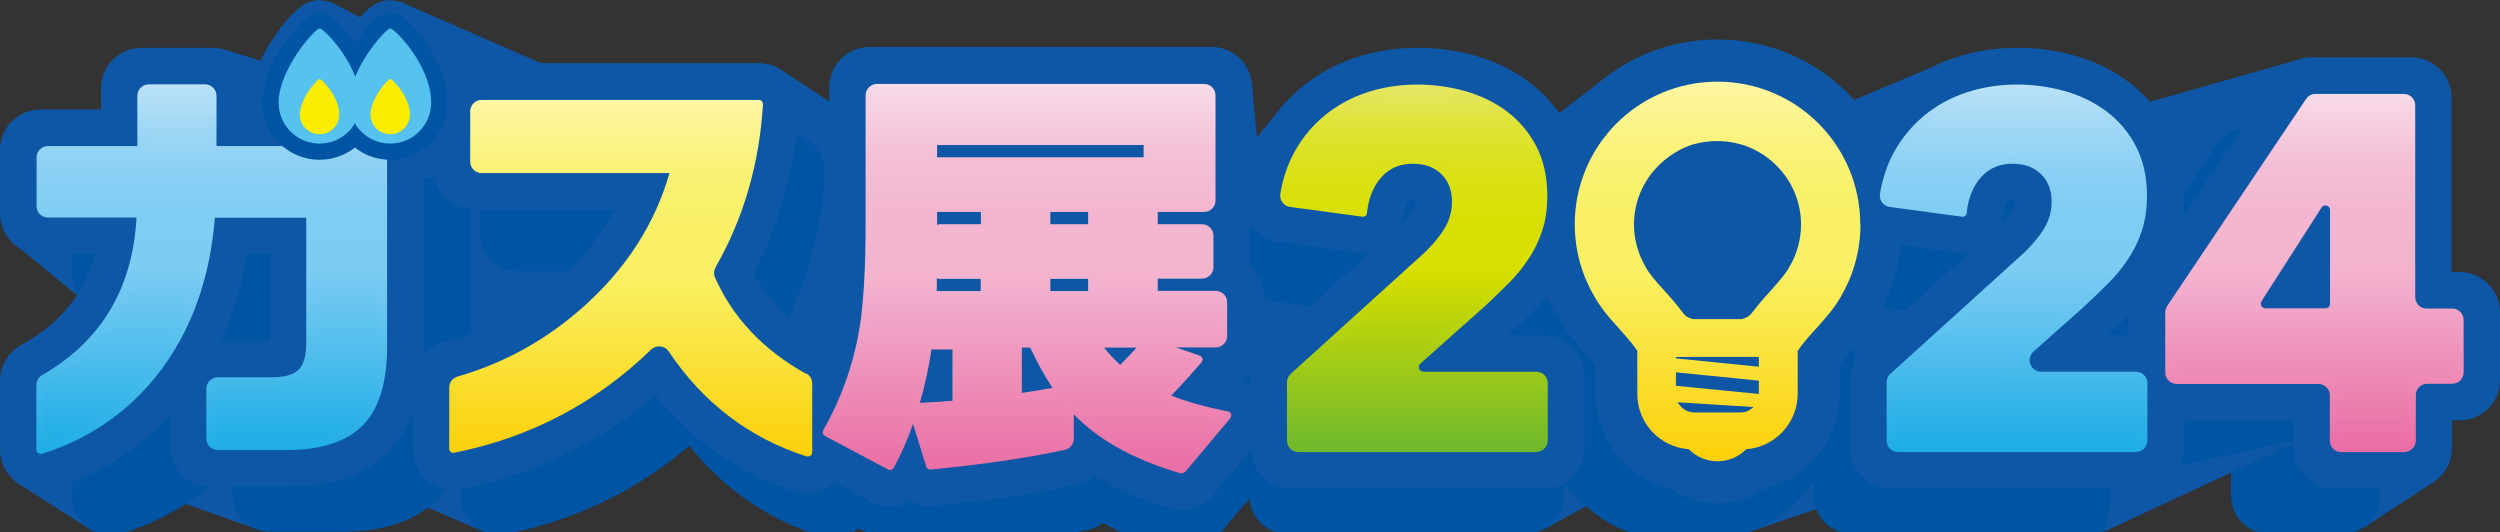
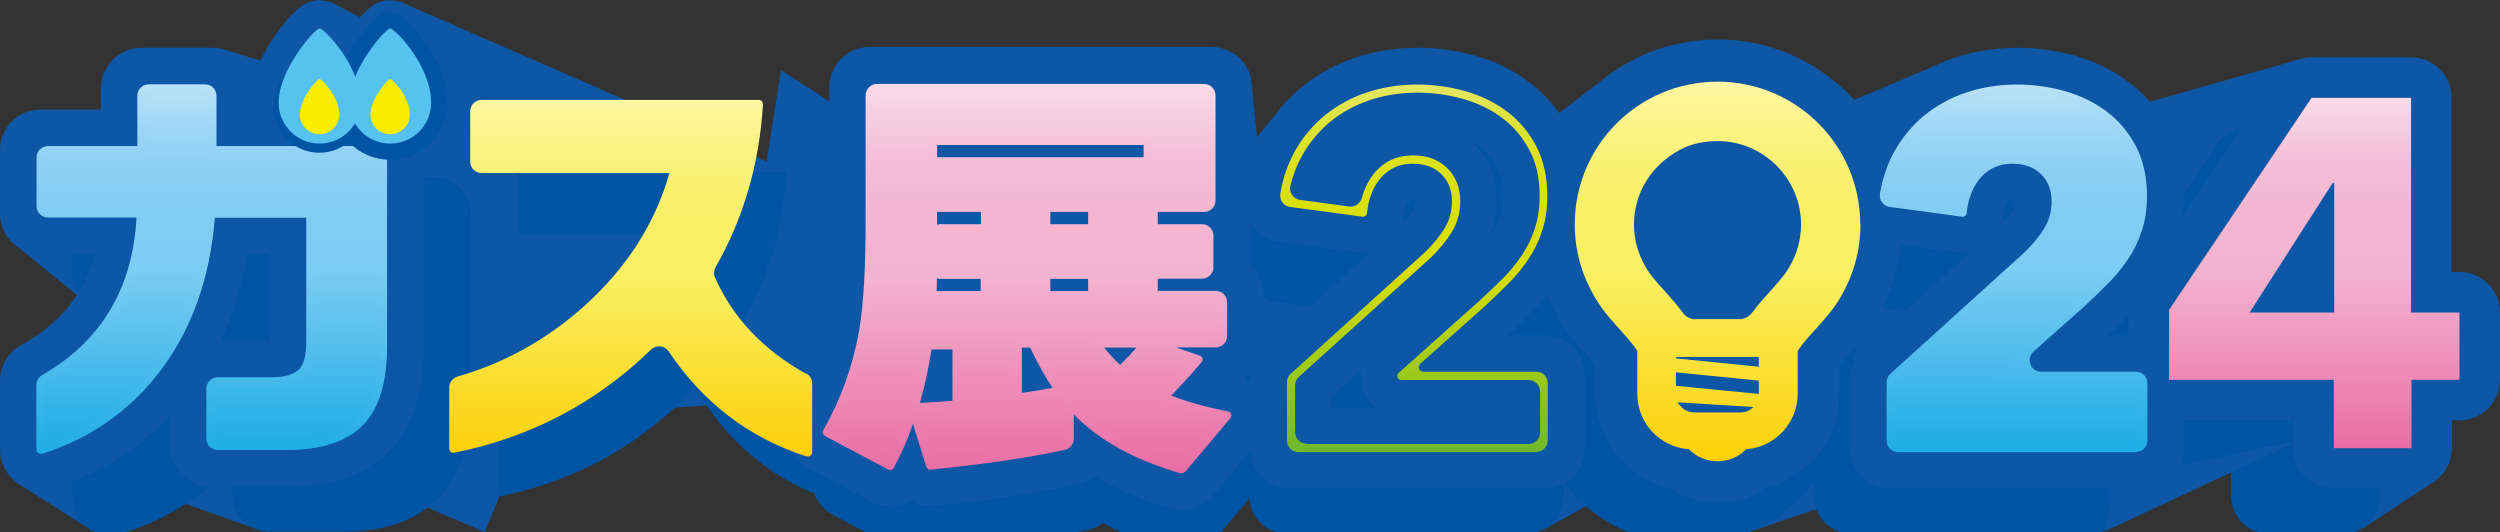
<svg xmlns="http://www.w3.org/2000/svg" xmlns:xlink="http://www.w3.org/1999/xlink" id="_レイヤー_2" data-name="レイヤー 2" viewBox="0 0 120.32 25.61">
  <rect x="0" y="0" width="120.32" height="25.61" fill="#333333" stroke="none" />
  <defs>
    <style>
      .cls-1 {
        fill: #faed00;
      }

      .cls-1, .cls-2, .cls-3, .cls-4, .cls-5, .cls-6, .cls-7, .cls-8, .cls-9, .cls-10, .cls-11, .cls-12, .cls-13, .cls-14, .cls-15, .cls-16 {
        stroke-width: 0px;
      }

      .cls-2 {
        fill: url(#_新規グラデーションスウォッチ_1);
      }

      .cls-3 {
        fill: url(#_名称未設定グラデーション_401);
      }

      .cls-4 {
        fill: url(#_名称未設定グラデーション_442);
      }

      .cls-5 {
        fill: url(#_名称未設定グラデーション_362);
      }

      .cls-6, .cls-17 {
        fill: #0d57a6;
      }

      .cls-7 {
        fill: url(#_新規グラデーションスウォッチ_1-2);
      }

      .cls-8 {
        fill: #55c2f0;
      }

      .cls-17 {
        stroke: #0d57a6;
        stroke-width: 2.73px;
      }

      .cls-17, .cls-18 {
        stroke-linecap: round;
        stroke-linejoin: round;
      }

      .cls-9 {
        fill: #0054a4;
      }

      .cls-10 {
        fill: url(#_名称未設定グラデーション_401-3);
      }

      .cls-11 {
        fill: url(#_名称未設定グラデーション_401-4);
      }

      .cls-12 {
        fill: url(#_名称未設定グラデーション_401-2);
      }

      .cls-13 {
        fill: url(#_名称未設定グラデーション_362-4);
      }

      .cls-14 {
        fill: url(#_名称未設定グラデーション_362-2);
      }

      .cls-15 {
        fill: url(#_名称未設定グラデーション_362-3);
      }

      .cls-16 {
        fill: url(#_名称未設定グラデーション_442-2);
      }

      .cls-19 {
        stroke-width: 1.56px;
      }

      .cls-19, .cls-18 {
        fill: none;
        stroke: #0054a4;
      }

      .cls-18 {
        stroke-width: 3.67px;
      }
    </style>
    <linearGradient id="_名称未設定グラデーション_362" data-name="名称未設定グラデーション 362" x1="10.2" y1="21.46" x2="10.2" y2="4.24" gradientUnits="userSpaceOnUse">
      <stop offset="0" stop-color="#1eade5" />
      <stop offset=".5" stop-color="#7dccf3" />
      <stop offset=".65" stop-color="#80cdf3" />
      <stop offset=".76" stop-color="#8ad0f4" />
      <stop offset=".87" stop-color="#9bd6f5" />
      <stop offset=".97" stop-color="#b2dff7" />
      <stop offset="1" stop-color="#bae2f8" />
    </linearGradient>
    <linearGradient id="_名称未設定グラデーション_362-2" data-name="名称未設定グラデーション 362" x1="10.2" y1="21.84" x2="10.2" y2="4.05" xlink:href="#_名称未設定グラデーション_362" />
    <linearGradient id="_新規グラデーションスウォッチ_1" data-name="新規グラデーションスウォッチ 1" x1="30.34" y1="21.98" x2="30.34" y2="4.81" gradientUnits="userSpaceOnUse">
      <stop offset="0" stop-color="#fcd008" />
      <stop offset=".5" stop-color="#f9f063" />
      <stop offset=".64" stop-color="#f9f066" />
      <stop offset=".76" stop-color="#faf170" />
      <stop offset=".86" stop-color="#fbf381" />
      <stop offset=".96" stop-color="#fdf598" />
      <stop offset="1" stop-color="#fff7a4" />
    </linearGradient>
    <linearGradient id="_名称未設定グラデーション_401" data-name="名称未設定グラデーション 401" x1="49.41" y1="22.58" x2="49.41" y2="4.22" gradientUnits="userSpaceOnUse">
      <stop offset="0" stop-color="#ea6da4" />
      <stop offset=".5" stop-color="#f3b3cf" />
      <stop offset=".68" stop-color="#f3b6d0" />
      <stop offset=".82" stop-color="#f4c0d7" />
      <stop offset=".94" stop-color="#f7d1e1" />
      <stop offset="1" stop-color="#f9dbe8" />
    </linearGradient>
    <linearGradient id="_名称未設定グラデーション_401-2" data-name="名称未設定グラデーション 401" x1="49.41" y1="22.78" x2="49.41" y2="4.03" xlink:href="#_名称未設定グラデーション_401" />
    <linearGradient id="_名称未設定グラデーション_442" data-name="名称未設定グラデーション 442" x1="68.09" y1="21.56" x2="68.09" y2="4.25" gradientUnits="userSpaceOnUse">
      <stop offset="0" stop-color="#6fb92c" />
      <stop offset=".5" stop-color="#d9df00" />
      <stop offset=".62" stop-color="#d9df03" />
      <stop offset=".71" stop-color="#dae00d" />
      <stop offset=".8" stop-color="#dce11e" />
      <stop offset=".89" stop-color="#dee335" />
      <stop offset=".96" stop-color="#e2e554" />
      <stop offset="1" stop-color="#e4e765" />
    </linearGradient>
    <linearGradient id="_名称未設定グラデーション_442-2" data-name="名称未設定グラデーション 442" x1="68.07" y1="21.76" x2="68.07" y2="4.06" xlink:href="#_名称未設定グラデーション_442" />
    <linearGradient id="_名称未設定グラデーション_362-3" data-name="名称未設定グラデーション 362" x1="96.94" y1="21.56" x2="96.94" y2="4.25" xlink:href="#_名称未設定グラデーション_362" />
    <linearGradient id="_名称未設定グラデーション_362-4" data-name="名称未設定グラデーション 362" x1="96.93" y1="21.76" x2="96.93" y2="4.06" xlink:href="#_名称未設定グラデーション_362" />
    <linearGradient id="_名称未設定グラデーション_401-3" data-name="名称未設定グラデーション 401" x1="111.38" y1="21.56" x2="111.38" y2="4.71" xlink:href="#_名称未設定グラデーション_401" />
    <linearGradient id="_名称未設定グラデーション_401-4" data-name="名称未設定グラデーション 401" x1="111.38" y1="21.76" x2="111.38" y2="4.51" xlink:href="#_名称未設定グラデーション_401" />
    <linearGradient id="_新規グラデーションスウォッチ_1-2" data-name="新規グラデーションスウォッチ 1" x1="82.66" y1="22.22" x2="82.66" y2="3.93" xlink:href="#_新規グラデーションスウォッチ_1" />
  </defs>
  <g id="_デザイン" data-name="デザイン">
    <g>
      <polygon class="cls-6" points="19.27 .09 59.35 17.57 19.64 20.6 19.27 .09" />
      <polygon class="cls-6" points="15.86 .07 24.33 4.48 19.15 4.35 14.78 1.95 15.86 .07" />
      <g>
        <path class="cls-17" d="M15.38,1.37c-.22,0-1.97,1.97-1.97,3.57,0,1.09.88,1.97,1.97,1.97s1.97-.88,1.97-1.97c0-1.79-1.75-3.57-1.97-3.57ZM15.38,6.46c-.52,0-.95-.42-.95-.95,0-.77.84-1.71.95-1.71s.95.86.95,1.71c0,.52-.42.95-.95.95Z" />
        <path class="cls-17" d="M18.78,1.37c-.22,0-1.97,1.97-1.97,3.57,0,1.09.88,1.97,1.97,1.97s1.97-.88,1.97-1.97c0-1.79-1.75-3.57-1.97-3.57ZM18.78,6.46c-.52,0-.95-.42-.95-.95,0-.77.84-1.71.95-1.71s.95.86.95,1.71c0,.52-.42.95-.95.95Z" />
      </g>
      <polygon class="cls-6" points="61.89 4.9 58.63 8.87 62.85 8.61 61.89 4.9" />
      <polygon class="cls-6" points="60.24 3.97 60.96 11.47 58.63 10.17 60.24 3.97" />
      <polygon class="cls-6" points="13.88 21.56 23.33 25.61 25.92 19.24 20.64 19.47 13.88 21.56" />
      <polygon class="cls-6" points="2.07 21.8 12.44 25.5 13.44 20.49 6.06 18.75 2.07 21.8" />
      <polygon class="cls-6" points=".84 23.25 4.46 25.56 5.29 20.6 1.31 20.76 .84 23.25" />
      <polygon class="cls-6" points=".49 11.58 6.78 16.72 6.78 12.37 3.07 11.11 .49 11.58" />
      <polygon class="cls-6" points="74.31 25.48 82.12 21.16 74.82 20.58 74.31 25.48" />
      <polygon class="cls-6" points="84.22 25.59 93.71 22.35 89.22 20.94 83.06 21.56 84.22 25.59" />
      <polygon class="cls-6" points="117.21 23.14 113.76 25.4 113.13 22.06 117.21 23.14" />
      <polygon class="cls-6" points="10.89 2.41 59.24 17.46 10.99 14.88 10.89 2.41" />
      <polygon class="cls-6" points="37.59 3.37 59.24 17.46 35.09 19.24 37.59 3.37" />
      <polygon class="cls-6" points="62.49 4.37 59.24 17.46 70.78 16.76 62.49 4.37" />
      <polygon class="cls-6" points="77.61 3.48 59.24 17.46 80.5 15.67 77.61 3.48" />
      <polygon class="cls-6" points="93.31 3.09 59.24 17.46 91.05 17.46 100.36 14.92 93.31 3.09" />
      <polygon class="cls-6" points="110.58 2.88 59.24 17.46 114.83 12.59 110.58 2.88" />
      <g>
        <g>
          <path class="cls-18" d="M20.84,19.27c0,1.57-.35,2.71-1.04,3.42-.69.71-1.8,1.07-3.32,1.07h-3.47v-2.93h2.76c.66,0,1.12-.14,1.38-.41.26-.27.4-.73.4-1.37v-5.83h-4.49c-.19,2.83-1.04,5.21-2.55,7.14-1.35,1.72-3.08,2.91-5.19,3.57v-3.12c2.91-1.59,4.42-4.12,4.55-7.58h-4.55v-2.87h4.57v-2.8h3.22v2.8h7.73v8.91Z" />
-           <path class="cls-18" d="M40.08,24.07c-2.83-.9-5.03-2.71-6.62-5.42-2.6,2.76-5.75,4.51-9.45,5.25v-3.03c2.26-.6,4.29-1.71,6.08-3.32,1.99-1.8,3.31-3.91,3.95-6.33h-9.09v-2.95h12.9c-.17,2.8-.93,5.34-2.3,7.6.81,2.07,2.31,3.7,4.51,4.88v3.32Z" />
          <path class="cls-18" d="M51.94,23.71c-1.75.4-3.86.71-6.33.94l-.77-2.49c-.3.95-.64,1.79-1.04,2.51l-2.87-1.52c.81-1.43,1.36-2.94,1.64-4.53.21-1.21.31-2.86.31-4.96v-6.11h15.49v5.44h-2.62v.93h2.53v2.1h-2.53v.93h3.14v2.2h-3.22l2.1.73c-.51.6-1.04,1.17-1.56,1.7.76.32,1.71.6,2.85.83l-2.04,2.43c-2.26-.66-3.95-1.65-5.07-2.97v1.85ZM44.9,22.01c.6-.03,1.24-.06,1.91-.12v-2.68h-1.29c-.14,1-.35,1.94-.62,2.8ZM48.1,12.98h-2.35v3.16c0,.21,0,.47-.02.79h2.37v-.93h-2.06v-2.1h2.06v-.93ZM55.47,10.88v-.93h-9.72v.93h9.72ZM49.59,21.58c.68-.1,1.31-.21,1.89-.31-.4-.55-.8-1.27-1.22-2.14h-.68v2.45ZM52.96,12.98h-2.08v.93h2.08v-.93ZM52.96,16.94v-.93h-2.08v.93h2.08ZM53.13,19.13c.31.44.68.84,1.1,1.22.44-.42.82-.83,1.14-1.22h-2.24Z" />
        </g>
        <g>
          <path class="cls-9" d="M20.84,19.27c0,1.57-.35,2.71-1.04,3.42-.69.71-1.8,1.07-3.32,1.07h-3.47v-2.93h2.76c.66,0,1.12-.14,1.38-.41.26-.27.4-.73.4-1.37v-5.83h-4.49c-.19,2.83-1.04,5.21-2.55,7.14-1.35,1.72-3.08,2.91-5.19,3.57v-3.12c2.91-1.59,4.42-4.12,4.55-7.58h-4.55v-2.87h4.57v-2.8h3.22v2.8h7.73v8.91Z" />
          <path class="cls-9" d="M40.08,24.07c-2.83-.9-5.03-2.71-6.62-5.42-2.6,2.76-5.75,4.51-9.45,5.25v-3.03c2.26-.6,4.29-1.71,6.08-3.32,1.99-1.8,3.31-3.91,3.95-6.33h-9.09v-2.95h12.9c-.17,2.8-.93,5.34-2.3,7.6.81,2.07,2.31,3.7,4.51,4.88v3.32Z" />
          <path class="cls-9" d="M51.94,23.71c-1.75.4-3.86.71-6.33.94l-.77-2.49c-.3.95-.64,1.79-1.04,2.51l-2.87-1.52c.81-1.43,1.36-2.94,1.64-4.53.21-1.21.31-2.86.31-4.96v-6.11h15.49v5.44h-2.62v.93h2.53v2.1h-2.53v.93h3.14v2.2h-3.22l2.1.73c-.51.6-1.04,1.17-1.56,1.7.76.32,1.71.6,2.85.83l-2.04,2.43c-2.26-.66-3.95-1.65-5.07-2.97v1.85ZM44.9,22.01c.6-.03,1.24-.06,1.91-.12v-2.68h-1.29c-.14,1-.35,1.94-.62,2.8ZM48.1,12.98h-2.35v3.16c0,.21,0,.47-.02.79h2.37v-.93h-2.06v-2.1h2.06v-.93ZM55.47,10.88v-.93h-9.72v.93h9.72ZM49.59,21.58c.68-.1,1.31-.21,1.89-.31-.4-.55-.8-1.27-1.22-2.14h-.68v2.45ZM52.96,12.98h-2.08v.93h2.08v-.93ZM52.96,16.94v-.93h-2.08v.93h2.08ZM53.13,19.13c.31.44.68.84,1.1,1.22.44-.42.82-.83,1.14-1.22h-2.24Z" />
        </g>
      </g>
      <g>
        <g>
          <path class="cls-18" d="M61.96,23.86v-3.13l6.19-5.59c.39-.37.7-.75.94-1.14.24-.39.36-.82.36-1.3,0-.57-.18-1.03-.54-1.38-.36-.35-.84-.53-1.43-.53-.63,0-1.14.22-1.54.66-.4.44-.63,1.02-.71,1.74l-3.61-.49c.09-.81.31-1.53.66-2.16.35-.63.8-1.17,1.33-1.61.54-.44,1.15-.78,1.85-1.02.69-.23,1.43-.35,2.21-.35.73,0,1.44.1,2.13.29.69.19,1.3.49,1.84.9.54.4.97.91,1.29,1.52.32.61.48,1.33.48,2.15,0,.57-.07,1.08-.22,1.53-.15.46-.36.88-.62,1.27-.26.39-.56.75-.9,1.09s-.68.67-1.04,1l-3.68,3.27h6.48v3.27h-11.47Z" />
          <path class="cls-18" d="M87.47,15.88c0,1.12-.11,2.19-.34,3.2-.22,1.02-.58,1.91-1.08,2.68-.49.77-1.13,1.38-1.92,1.84-.78.46-1.74.68-2.86.68s-2.08-.23-2.87-.68c-.79-.46-1.44-1.07-1.94-1.84-.5-.77-.86-1.66-1.09-2.68-.22-1.02-.34-2.08-.34-3.2s.11-2.19.34-3.19c.22-1.01.59-1.89,1.09-2.64.5-.75,1.15-1.36,1.94-1.8.79-.45,1.75-.67,2.87-.67s2.07.22,2.86.67c.78.45,1.42,1.05,1.92,1.8.49.75.85,1.64,1.08,2.64s.34,2.07.34,3.19ZM83.61,15.88c0-.49-.03-1.04-.09-1.64-.06-.6-.17-1.15-.34-1.67-.16-.52-.4-.95-.71-1.3-.31-.35-.71-.53-1.2-.53s-.9.18-1.21.53c-.31.35-.56.78-.73,1.3-.17.52-.29,1.07-.35,1.67-.06.6-.09,1.14-.09,1.64s.03,1.06.09,1.67c.06.61.18,1.17.35,1.68.17.52.41.95.73,1.3.31.35.72.53,1.21.53s.89-.18,1.2-.53c.31-.35.54-.78.71-1.3.16-.52.28-1.08.34-1.68.06-.6.09-1.16.09-1.67Z" />
          <path class="cls-18" d="M89.13,23.86v-3.13l6.19-5.59c.39-.37.7-.75.94-1.14.24-.39.36-.82.36-1.3,0-.57-.18-1.03-.54-1.38-.36-.35-.84-.53-1.43-.53-.63,0-1.14.22-1.54.66-.4.44-.63,1.02-.71,1.74l-3.61-.49c.09-.81.31-1.53.66-2.16.35-.63.8-1.17,1.33-1.61.54-.44,1.15-.78,1.85-1.02.69-.23,1.43-.35,2.21-.35.73,0,1.44.1,2.13.29.69.19,1.3.49,1.84.9.54.4.97.91,1.29,1.52.32.61.48,1.33.48,2.15,0,.57-.07,1.08-.22,1.53-.15.46-.36.88-.62,1.27-.26.39-.56.75-.9,1.09s-.68.67-1.04,1l-3.68,3.27h6.48v3.27h-11.47Z" />
          <path class="cls-18" d="M112.73,20.77v3.09h-3.52v-3.09h-7.46v-3.16l6.45-9.61h4.5v9.73h2.2v3.05h-2.17ZM109.23,11.85h-.07l-3.77,5.87h3.83v-5.87Z" />
        </g>
        <g>
          <path class="cls-9" d="M61.96,23.86v-3.13l6.19-5.59c.39-.37.7-.75.94-1.14.24-.39.36-.82.36-1.3,0-.57-.18-1.03-.54-1.38-.36-.35-.84-.53-1.43-.53-.63,0-1.14.22-1.54.66-.4.44-.63,1.02-.71,1.74l-3.61-.49c.09-.81.31-1.53.66-2.16.35-.63.8-1.17,1.33-1.61.54-.44,1.15-.78,1.85-1.02.69-.23,1.43-.35,2.21-.35.73,0,1.44.1,2.13.29.69.19,1.3.49,1.84.9.54.4.97.91,1.29,1.52.32.61.48,1.33.48,2.15,0,.57-.07,1.08-.22,1.53-.15.46-.36.88-.62,1.27-.26.39-.56.75-.9,1.09s-.68.67-1.04,1l-3.68,3.27h6.48v3.27h-11.47Z" />
          <path class="cls-9" d="M87.47,15.88c0,1.12-.11,2.19-.34,3.2-.22,1.02-.58,1.91-1.08,2.68-.49.77-1.13,1.38-1.92,1.84-.78.46-1.74.68-2.86.68s-2.08-.23-2.87-.68c-.79-.46-1.44-1.07-1.94-1.84-.5-.77-.86-1.66-1.09-2.68-.22-1.02-.34-2.08-.34-3.2s.11-2.19.34-3.19c.22-1.01.59-1.89,1.09-2.64.5-.75,1.15-1.36,1.94-1.8.79-.45,1.75-.67,2.87-.67s2.07.22,2.86.67c.78.45,1.42,1.05,1.92,1.8.49.75.85,1.64,1.08,2.64s.34,2.07.34,3.19ZM83.61,15.88c0-.49-.03-1.04-.09-1.64-.06-.6-.17-1.15-.34-1.67-.16-.52-.4-.95-.71-1.3-.31-.35-.71-.53-1.2-.53s-.9.18-1.21.53c-.31.35-.56.78-.73,1.3-.17.52-.29,1.07-.35,1.67-.06.6-.09,1.14-.09,1.64s.03,1.06.09,1.67c.06.61.18,1.17.35,1.68.17.52.41.95.73,1.3.31.35.72.53,1.21.53s.89-.18,1.2-.53c.31-.35.54-.78.71-1.3.16-.52.28-1.08.34-1.68.06-.6.09-1.16.09-1.67Z" />
          <path class="cls-9" d="M89.13,23.86v-3.13l6.19-5.59c.39-.37.7-.75.94-1.14.24-.39.36-.82.36-1.3,0-.57-.18-1.03-.54-1.38-.36-.35-.84-.53-1.43-.53-.63,0-1.14.22-1.54.66-.4.44-.63,1.02-.71,1.74l-3.61-.49c.09-.81.31-1.53.66-2.16.35-.63.8-1.17,1.33-1.61.54-.44,1.15-.78,1.85-1.02.69-.23,1.43-.35,2.21-.35.73,0,1.44.1,2.13.29.69.19,1.3.49,1.84.9.54.4.97.91,1.29,1.52.32.61.48,1.33.48,2.15,0,.57-.07,1.08-.22,1.53-.15.46-.36.88-.62,1.27-.26.39-.56.75-.9,1.09s-.68.67-1.04,1l-3.68,3.27h6.48v3.27h-11.47Z" />
          <path class="cls-9" d="M112.73,20.77v3.09h-3.52v-3.09h-7.46v-3.16l6.45-9.61h4.5v9.73h2.2v3.05h-2.17ZM109.23,11.85h-.07l-3.77,5.87h3.83v-5.87Z" />
        </g>
      </g>
      <polygon class="cls-6" points="110.84 21.13 101.32 25.56 101.69 23.11 110.84 21.13" />
      <g>
        <g>
          <g>
            <path class="cls-6" d="M1.95,23.59c-.41,0-.82-.13-1.16-.38-.5-.37-.79-.95-.79-1.57v-3.32c0-.71.39-1.37,1.01-1.71,1.89-1.04,3.05-2.46,3.55-4.39H1.95c-1.08,0-1.95-.87-1.95-1.95v-3.05c0-1.08.87-1.95,1.95-1.95h2.91v-1.02c0-1.08.87-1.95,1.95-1.95h3.42c1.08,0,1.95.87,1.95,1.95v1.02h6.27c1.08,0,1.95.87,1.95,1.95v9.47c0,2.18-.56,3.87-1.66,5-1.12,1.15-2.77,1.73-4.92,1.73h-3.69c-1.08,0-1.95-.87-1.95-1.95v-1.45c-1.55,1.64-3.44,2.81-5.65,3.49-.19.06-.38.09-.58.09ZM10.63,16.39h2.36v-4.17h-1.09c-.25,1.5-.67,2.89-1.27,4.17ZM8.01,8.75c.06.05.12.11.18.16.11.12.21.24.29.38.13-.22.3-.42.51-.58-.19-.16-.35-.35-.47-.56-.13.23-.3.43-.51.6Z" />
-             <path class="cls-6" d="M38.88,23.74c-.2,0-.4-.03-.59-.09-2.71-.86-4.97-2.41-6.75-4.63-2.68,2.29-5.82,3.8-9.35,4.5-.57.11-1.17-.04-1.62-.41-.45-.37-.71-.92-.71-1.51v-3.22c0-.88.59-1.66,1.45-1.89,2.09-.56,3.99-1.6,5.65-3.09,1.12-1.02,2-2.11,2.65-3.32h-6.8c-1.08,0-1.95-.87-1.95-1.95v-3.14c0-1.08.87-1.95,1.95-1.95h13.71c.54,0,1.05.22,1.42.61s.56.92.53,1.45c-.17,2.91-.91,5.62-2.2,8.05.74,1.39,1.9,2.5,3.53,3.37.63.34,1.03,1,1.03,1.72v3.52c0,.62-.3,1.21-.8,1.58-.34.25-.74.38-1.15.38ZM31.85,14.08c.07,0,.15,0,.22.01.12.01.24.04.35.07-.05-.12-.1-.25-.15-.37-.05-.13-.09-.27-.11-.4-.16.24-.34.47-.51.7.07,0,.14-.01.21-.01Z" />
            <path class="cls-6" d="M56.87,24.54c-.18,0-.36-.03-.54-.08-1.37-.4-2.59-.91-3.64-1.53-.22.18-.48.3-.77.37-1.93.44-4.28.79-6.97,1.04-.4.04-.79-.05-1.13-.24-.56.33-1.28.36-1.9.04l-3.05-1.62c-.47-.25-.81-.67-.96-1.18s-.08-1.05.18-1.51c.75-1.32,1.26-2.73,1.52-4.19.2-1.16.3-2.82.3-4.93v-6.5c0-1.08.87-1.95,1.95-1.95h16.45c1.08,0,1.95.87,1.95,1.95v5.78c0,.24-.04.47-.12.69.01.1.02.2.02.3v1.76c.4.36.66.88.66,1.46v2.34c0,.72-.39,1.35-.96,1.68.48.22.86.63,1.04,1.14.23.65.09,1.37-.35,1.9l-2.17,2.58c-.38.45-.93.7-1.49.7Z" />
          </g>
          <g>
            <g>
              <path class="cls-5" d="M18.45,16.68c0,1.67-.37,2.88-1.11,3.64-.74.76-1.91,1.14-3.52,1.14h-3.14c-.31,0-.55-.25-.55-.55v-2.01c0-.31.25-.55.55-.55h2.38c.7,0,1.19-.14,1.47-.43.28-.29.42-.77.42-1.45v-6.19h-4.77c-.21,3.01-1.11,5.53-2.71,7.58-1.27,1.62-2.85,2.8-4.76,3.53-.36.14-.76-.13-.76-.52v-2.22c0-.2.11-.38.28-.48,2.91-1.7,4.42-4.33,4.56-7.9H2.5c-.31,0-.55-.25-.55-.55v-1.95c0-.31.25-.55.55-.55h4.3v-2.42c0-.31.25-.55.55-.55h2.32c.31,0,.55.25.55.55v2.42h7.66c.31,0,.55.25.55.55v8.91Z" />
              <path class="cls-14" d="M1.95,21.84s-.08-.01-.12-.04c-.05-.04-.08-.09-.08-.16v-3.11c0-.2.11-.38.28-.48,2.83-1.62,4.36-4.17,4.54-7.58H2.31c-.31,0-.55-.25-.55-.55v-2.34c0-.31.25-.55.55-.55h4.3v-2.42c0-.31.25-.55.55-.55h2.71c.31,0,.55.25.55.55v2.42h7.66c.31,0,.55.25.55.55v9.11c0,1.71-.39,2.98-1.16,3.77-.77.79-2.01,1.2-3.66,1.2h-3.33c-.31,0-.55-.25-.55-.55v-2.4c0-.31.25-.55.55-.55h2.57c.64,0,1.08-.13,1.33-.37.24-.25.36-.69.36-1.32v-5.99h-4.4c-.23,2.95-1.15,5.48-2.73,7.51-1.45,1.85-3.34,3.15-5.61,3.86-.02,0-.04,0-.06,0ZM2.15,18.75v1.82c0,.39.4.67.77.51,1.74-.73,3.22-1.85,4.4-3.36,1.57-2.01,2.46-4.52,2.66-7.47,0-.1.09-.18.19-.18h4.77c.11,0,.2.09.2.2v6.19c0,.74-.16,1.26-.48,1.59-.32.33-.85.49-1.6.49h-2.18c-.31,0-.55.25-.55.55v1.62c0,.31.25.55.55.55h2.94c1.55,0,2.69-.36,3.38-1.08.7-.72,1.05-1.9,1.05-3.5V7.96c0-.31-.25-.55-.55-.55h-7.47c-.11,0-.2-.09-.2-.2v-2.22c0-.31-.25-.55-.55-.55h-1.93c-.31,0-.55.25-.55.55v2.22c0,.11-.09.2-.2.2H2.7c-.31,0-.55.25-.55.55v1.56c0,.31.25.55.55.55h4.09c.05,0,.1.02.14.06s.06.09.05.14c-.13,3.58-1.67,6.27-4.56,8-.17.1-.27.28-.27.47Z" />
            </g>
            <path class="cls-2" d="M38.79,17.99c-2.06-1.15-3.53-2.71-4.38-4.64-.07-.16-.05-.34.03-.49,1.34-2.34,2.11-4.98,2.28-7.84,0-.05-.02-.11-.05-.15-.04-.04-.09-.06-.14-.06h-13.35c-.31,0-.55.25-.55.55v2.42c0,.31.25.55.55.55h9.04c-.69,2.42-2.06,4.56-4.08,6.38-1.8,1.62-3.85,2.76-6.11,3.41-.24.07-.41.28-.41.53v2.95c0,.06.03.11.07.15s.1.05.16.04c3.65-.72,6.83-2.39,9.48-4.96.25-.24.65-.21.85.08,1.66,2.48,3.89,4.18,6.65,5.06.02,0,.04,0,.06,0,.04,0,.08-.01.12-.04.05-.04.08-.1.08-.16v-3.32c0-.2-.11-.38-.29-.48Z" />
            <g>
              <path class="cls-3" d="M51.05,21.49c-1.77.38-3.87.68-6.29.91l-.82-2.64c-.31,1.01-.68,1.9-1.11,2.66l-3.05-1.62c.86-1.52,1.44-3.12,1.74-4.82.22-1.28.33-3.04.33-5.27v-5.94c0-.31.25-.55.55-.55h15.35c.31,0,.55.25.55.55v4.67c0,.31-.25.55-.55.55h-2.23v.98h2.13c.31,0,.55.25.55.55v1.13c0,.31-.25.55-.55.55h-2.13v.98h2.79c.31,0,.55.25.55.55v1.23c0,.31-.25.55-.55.55h-2.87l2.23.78c-.55.64-1.1,1.24-1.66,1.8.81.34,1.82.64,3.03.88l-2.17,2.58c-2.4-.7-4.2-1.75-5.39-3.16v1.52c0,.26-.18.49-.43.54ZM44,19.59c.64-.03,1.32-.07,2.03-.12v-2.85h-1.37c-.15,1.07-.37,2.06-.66,2.97ZM47.4,10h-2.5v3.36c0,.22,0,.5-.02.84h2.52v-.98h-2.19v-2.23h2.19v-.98ZM55.23,7.77v-.98h-10.33v.98h10.33ZM48.98,19.14c.72-.11,1.39-.22,2.01-.33-.42-.59-.85-1.35-1.29-2.27h-.72v2.6ZM52.57,10h-2.21v.98h2.21v-.98ZM52.57,14.2v-.98h-2.21v.98h2.21ZM52.75,16.54c.33.46.72.89,1.17,1.29.46-.45.87-.88,1.21-1.29h-2.38Z" />
              <path class="cls-12" d="M56.87,22.78s-.04,0-.05,0c-2.21-.64-3.94-1.59-5.14-2.84v1.17c0,.26-.18.49-.43.54-1.8.39-3.98.71-6.47.95-.09,0-.18-.05-.2-.14l-.64-2.06c-.27.79-.59,1.5-.93,2.12-.05.09-.17.13-.26.08l-3.05-1.62s-.08-.07-.1-.12c-.01-.05,0-.1.02-.15.85-1.49,1.42-3.09,1.72-4.75.22-1.27.32-3.03.32-5.23v-6.14c0-.31.25-.55.55-.55h15.74c.31,0,.55.25.55.55v5.06c0,.31-.25.55-.55.55h-2.23v.59h2.13c.31,0,.55.25.55.55v1.52c0,.31-.25.55-.55.55h-2.13v.59h2.79c.31,0,.55.25.55.55v1.62c0,.31-.25.55-.55.55h-1.91l1.15.4c.06.02.11.07.12.13.02.06,0,.13-.04.18-.48.56-.97,1.1-1.46,1.61.74.29,1.66.55,2.73.76.07.01.12.06.15.13.02.07,0,.14-.03.19l-2.17,2.58s-.09.07-.15.07ZM51.48,19.23c.06,0,.11.02.15.07,1.14,1.35,2.88,2.38,5.17,3.06l1.88-2.23c-1.08-.23-2.01-.51-2.75-.83-.06-.03-.1-.08-.12-.14s0-.13.05-.18c.49-.49.98-1.02,1.46-1.58l-1.96-.68s-.07-.04-.09-.06c0,0,0,0,0,0-.34.41-.75.85-1.22,1.3-.07.07-.19.08-.27,0-.46-.4-.86-.85-1.2-1.32-.04-.06-.05-.14-.01-.2.03-.06.1-.11.17-.11h2.38c.06,0,.12.03.15.07.04-.05.09-.07.15-.07h2.67c.31,0,.55-.25.55-.55v-.84c0-.31-.25-.55-.55-.55h-2.59c-.11,0-.2-.09-.2-.2v-.98c0-.11.09-.2.2-.2h1.94c.31,0,.55-.25.55-.55v-.74c0-.31-.25-.55-.55-.55h-1.94c-.11,0-.2-.09-.2-.2v-.98c0-.11.09-.2.2-.2h2.04c.31,0,.55-.25.55-.55v-4.28c0-.31-.25-.55-.55-.55h-14.96c-.31,0-.55.25-.55.55v5.75c0,2.23-.11,4.01-.33,5.3-.29,1.64-.85,3.23-1.67,4.7l2.71,1.43c.38-.71.71-1.54,1-2.46.01-.03.03-.06.05-.08,0-.03,0-.05,0-.08.28-.9.5-1.89.65-2.94.01-.1.1-.17.19-.17h1.37c.11,0,.2.09.2.2v2.85c0,.1-.08.19-.18.19-.66.05-1.3.09-1.89.12l.75,2.41c2.27-.22,4.27-.51,5.95-.86.26-.05.44-.28.44-.54v-1.36c0-.08.05-.16.13-.18.02,0,.04-.01.07-.01ZM51.48,21.4h0,0ZM44.83,16.82c-.14.91-.32,1.77-.56,2.57.5-.02,1.02-.06,1.57-.1v-2.47h-1.01ZM53.14,16.73c.23.29.49.57.77.83.29-.28.55-.56.79-.83h-1.56ZM48.98,19.34s-.09-.02-.13-.05c-.04-.04-.07-.09-.07-.15v-2.6c0-.11.09-.2.2-.2h.72c.08,0,.14.04.18.11.43.91.86,1.67,1.27,2.24.04.05.05.13.02.19s-.08.11-.15.12c-.6.11-1.28.22-2.01.33,0,0-.02,0-.03,0ZM49.18,16.73v2.18c.53-.08,1.02-.16,1.48-.24-.36-.53-.72-1.18-1.08-1.94h-.4ZM52.57,14.4h-2.21c-.11,0-.2-.09-.2-.2v-.98c0-.11.09-.2.2-.2h2.21c.11,0,.2.09.2.2v.98c0,.11-.09.2-.2.2ZM50.55,14.01h1.82v-.59h-1.82v.59ZM47.4,14.4h-2.52c-.05,0-.1-.02-.14-.06s-.06-.09-.05-.14c.01-.34.02-.62.02-.83v-3.36c0-.11.09-.2.2-.2h2.5c.11,0,.2.09.2.2v.98c0,.11-.09.2-.2.2h-2v1.84h2c.11,0,.2.09.2.2v.98c0,.11-.09.2-.2.2ZM45.08,14.01h2.12v-.59h-2s-.08-.01-.11-.04c0,.17,0,.38-.01.63ZM45.1,10.2v.63s.07-.04.11-.04h2v-.59h-2.11ZM52.57,11.18h-2.21c-.11,0-.2-.09-.2-.2v-.98c0-.11.09-.2.2-.2h2.21c.11,0,.2.09.2.2v.98c0,.11-.09.2-.2.2ZM50.55,10.79h1.82v-.59h-1.82v.59ZM55.23,7.96h-10.33c-.11,0-.2-.09-.2-.2v-.98c0-.11.09-.2.2-.2h10.33c.11,0,.2.09.2.2v.98c0,.11-.09.2-.2.2ZM45.1,7.57h9.94v-.59h-9.94v.59Z" />
            </g>
          </g>
        </g>
        <g>
          <path class="cls-6" d="M88.95,4.51c-1.68-1.68-3.91-2.61-6.29-2.61s-4.61.93-6.29,2.61c-1.68,1.68-2.61,3.91-2.61,6.29,0,1.59.42,3.15,1.23,4.51,0,0,0,0,0,0,0,0,.01.02.02.03.45.77,1,1.38,1.44,1.87.11.12.21.23.32.35,0,0,0,0,0,0v1.39c0,2.2,1.55,4.09,3.64,4.57.65.45,1.43.7,2.24.7s1.59-.24,2.24-.7c2.09-.48,3.64-2.37,3.64-4.57v-1.39c.13-.15.27-.3.38-.42.44-.49.98-1.09,1.43-1.87,0,0,0,0,0,0,.79-1.35,1.21-2.9,1.21-4.48,0-2.38-.93-4.61-2.61-6.29Z" />
          <g>
            <path class="cls-6" d="M74.32,23.51h-12.19c-1.08,0-1.95-.87-1.95-1.95v-3.33c0-.55.23-1.08.64-1.45l5.13-4.64c-.2.04-.4.04-.61.01l-3.83-.52c-1.05-.14-1.79-1.1-1.68-2.15.12-1.11.44-2.13.94-3.02.49-.88,1.12-1.64,1.88-2.27.76-.62,1.62-1.1,2.59-1.42,1.8-.6,3.88-.62,5.76-.09.96.27,1.83.7,2.59,1.27.8.6,1.45,1.37,1.93,2.27.49.93.74,2.01.74,3.19,0,.81-.11,1.56-.34,2.24-.21.65-.51,1.27-.89,1.83-.35.51-.75,1-1.19,1.45-.38.38-.77.75-1.17,1.12l-.1.09h1.75c1.08,0,1.95.87,1.95,1.95v3.48c0,1.08-.87,1.95-1.95,1.95ZM64.08,19.61h2.14c-.27-.21-.48-.5-.61-.83-.12-.32-.15-.65-.11-.97l-1.43,1.29v.51ZM70.84,6.81s.02.02.03.03c.76.74,1.16,1.73,1.16,2.86,0,.6-.11,1.17-.32,1.71.02-.04.05-.07.07-.11.18-.27.32-.55.42-.86.09-.29.14-.63.14-1.02,0-.55-.1-1.01-.29-1.38-.21-.39-.47-.71-.81-.96-.13-.1-.26-.18-.4-.26ZM67.99,9.63c-.13,0-.14.02-.18.05-.14.15-.23.4-.26.74-.01.11-.03.21-.06.32.23-.23.41-.47.55-.69.05-.07.09-.17.09-.35,0-.02,0-.04,0-.06-.03,0-.07,0-.14,0Z" />
            <path class="cls-6" d="M103.18,23.51h-12.19c-1.08,0-1.95-.87-1.95-1.95v-3.33c0-.55.23-1.08.64-1.45l5.13-4.64c-.2.04-.4.04-.61.01l-3.83-.52c-1.05-.14-1.79-1.1-1.68-2.15.12-1.11.44-2.13.94-3.02.49-.88,1.12-1.64,1.88-2.27.76-.62,1.62-1.1,2.59-1.42,1.8-.6,3.88-.62,5.76-.09.96.27,1.83.7,2.59,1.27.8.6,1.45,1.37,1.93,2.27.49.93.74,2.01.74,3.19,0,.81-.11,1.56-.34,2.24-.21.65-.51,1.27-.89,1.83-.35.51-.75,1-1.19,1.45-.38.38-.77.75-1.17,1.12l-.1.09h1.75c1.08,0,1.95.87,1.95,1.95v3.48c0,1.08-.87,1.95-1.95,1.95ZM92.94,19.61h2.14c-.27-.21-.48-.5-.61-.83-.12-.32-.15-.65-.11-.97l-1.43,1.29v.51ZM99.7,6.81s.02.02.03.03c.76.74,1.16,1.73,1.16,2.86,0,.6-.11,1.17-.32,1.71.02-.04.05-.07.07-.11.18-.27.32-.55.42-.86.09-.29.14-.63.14-1.02,0-.55-.1-1.01-.29-1.38-.21-.39-.47-.71-.81-.96-.13-.1-.26-.18-.4-.26ZM96.84,9.63c-.13,0-.14.02-.18.05-.14.15-.23.4-.26.74-.01.11-.03.21-.06.32.23-.23.41-.47.55-.69.05-.07.09-.17.09-.35,0-.02,0-.04,0-.06-.03,0-.07,0-.14,0Z" />
            <path class="cls-6" d="M116.06,23.51h-3.74c-1.08,0-1.95-.87-1.95-1.95v-1.33h-5.98c-1.08,0-1.95-.87-1.95-1.95v-3.36c0-.39.12-.77.33-1.09l6.86-10.21c.36-.54.97-.86,1.62-.86h4.79c1.08,0,1.95.87,1.95,1.95v8.38h.38c1.08,0,1.95.87,1.95,1.95v3.24c0,1.08-.87,1.95-1.95,1.95h-.36v1.33c0,1.08-.87,1.95-1.95,1.95ZM113.42,16.67c.36.25.64.62.77,1.05.13-.43.4-.8.77-1.05-.35-.23-.63-.58-.77-.99-.14.41-.41.76-.77.99ZM106.34,16.32h.46c-.09-.11-.18-.22-.24-.35-.09-.16-.15-.33-.19-.5l-.03.04v.81ZM112.27,6.85h.07c.76,0,1.42.43,1.74,1.06v-1.26h-1.79l-.13.2s.08,0,.11,0Z" />
          </g>
          <g>
            <g>
-               <path class="cls-4" d="M62.13,21.01v-2.53c0-.16.07-.31.18-.41l6.39-5.78c.41-.4.75-.8,1-1.21.25-.41.38-.87.38-1.38,0-.6-.19-1.09-.57-1.46s-.89-.56-1.52-.56c-.67,0-1.21.23-1.63.7-.32.36-.55.81-.67,1.34-.06.28-.33.47-.61.43l-2.74-.37c-.32-.04-.53-.35-.47-.66.12-.62.33-1.19.61-1.71.37-.67.85-1.24,1.42-1.71.57-.47,1.23-.83,1.96-1.08s1.52-.37,2.35-.37c.78,0,1.53.1,2.26.31.73.21,1.38.52,1.95.95.57.43,1.03.97,1.37,1.62.34.65.51,1.41.51,2.29,0,.6-.08,1.15-.24,1.63-.16.48-.38.93-.65,1.35-.28.41-.6.8-.95,1.15s-.73.71-1.11,1.06l-3.17,2.82c-.26.23-.1.65.25.65h5.34c.31,0,.55.25.55.55v2.37c0,.31-.25.55-.55.55h-11.08c-.31,0-.55-.25-.55-.55Z" />
              <path class="cls-16" d="M73.96,21.76h-11.47c-.31,0-.55-.25-.55-.55v-2.81c0-.16.07-.31.18-.41l6.45-5.84c.39-.38.72-.77.96-1.17.23-.38.35-.81.35-1.28,0-.55-.17-.98-.51-1.32-.35-.34-.8-.5-1.39-.5s-1.1.21-1.49.64c-.39.44-.63,1.02-.7,1.74,0,.05-.03.1-.07.13-.04.03-.09.05-.15.04l-3.48-.47c-.31-.04-.52-.33-.47-.64.12-.73.35-1.4.67-1.99.38-.69.87-1.28,1.46-1.77.59-.48,1.27-.86,2.03-1.11,1.46-.49,3.18-.5,4.72-.07.75.21,1.43.54,2.02.98.59.44,1.07,1.01,1.42,1.68.35.68.53,1.48.53,2.38,0,.62-.08,1.19-.25,1.69-.16.5-.39.97-.68,1.39-.28.42-.61.82-.98,1.18-.36.36-.73.72-1.11,1.07l-3.09,2.75c-.15.14-.06.39.15.39h5.43c.31,0,.55.25.55.55v2.76c0,.31-.25.55-.55.55ZM62.88,21.37h10.69c.31,0,.55-.25.55-.55v-1.98c0-.31-.25-.55-.55-.55h-6.13c-.08,0-.15-.05-.18-.13-.03-.08,0-.16.05-.21l3.9-3.48c.37-.34.74-.7,1.1-1.05s.66-.73.93-1.13c.27-.4.48-.83.63-1.3.15-.46.23-.99.23-1.57,0-.84-.16-1.57-.49-2.19-.33-.62-.77-1.15-1.31-1.55-.55-.41-1.18-.72-1.89-.92-1.46-.41-3.1-.41-4.49.06-.71.24-1.35.59-1.9,1.04-.55.46-1.01,1.01-1.37,1.66-.24.43-.42.91-.55,1.43-.07.32.15.63.47.67l2.36.32c.28.04.53-.14.61-.41.14-.5.36-.93.67-1.28.46-.51,1.05-.77,1.78-.77s1.24.21,1.66.61c.42.41.63.95.63,1.6,0,.54-.14,1.04-.41,1.48-.26.42-.61.85-1.03,1.25l-6.33,5.72c-.12.1-.18.25-.18.41v2.25c0,.31.25.55.55.55Z" />
            </g>
            <g>
              <path class="cls-15" d="M90.99,21.01v-2.53c0-.16.07-.31.18-.41l6.39-5.78c.41-.4.75-.8,1-1.21.25-.41.38-.87.38-1.38,0-.6-.19-1.09-.57-1.46s-.89-.56-1.52-.56c-.67,0-1.21.23-1.63.7-.32.36-.55.81-.67,1.34-.06.28-.33.47-.61.43l-2.74-.37c-.32-.04-.53-.35-.47-.66.12-.62.33-1.19.61-1.71.37-.67.85-1.24,1.42-1.71.57-.47,1.23-.83,1.96-1.08.74-.25,1.52-.37,2.35-.37.78,0,1.53.1,2.26.31.73.21,1.38.52,1.95.95.57.43,1.03.97,1.37,1.62.34.65.51,1.41.51,2.29,0,.6-.08,1.15-.24,1.63-.16.48-.38.93-.65,1.35-.28.41-.6.8-.95,1.15s-.73.71-1.11,1.06l-2.82,2.51c-.38.34-.14.97.37.97h4.87c.31,0,.55.25.55.55v2.37c0,.31-.25.55-.55.55h-11.08c-.31,0-.55-.25-.55-.55Z" />
              <path class="cls-13" d="M102.82,21.76h-11.47c-.31,0-.55-.25-.55-.55v-2.81c0-.16.07-.31.18-.41l6.45-5.84c.39-.38.72-.77.96-1.17.23-.38.35-.81.35-1.28,0-.55-.17-.98-.51-1.32-.35-.34-.8-.5-1.39-.5s-1.1.21-1.49.64c-.39.44-.63,1.02-.7,1.74,0,.05-.03.1-.07.13-.04.03-.09.05-.15.04l-3.48-.47c-.31-.04-.52-.33-.47-.64.12-.73.35-1.4.67-1.99.38-.69.87-1.28,1.46-1.77.59-.48,1.27-.86,2.03-1.11,1.46-.49,3.18-.5,4.72-.07.75.21,1.43.54,2.02.98.59.44,1.07,1.01,1.42,1.68.35.68.53,1.48.53,2.38,0,.62-.08,1.19-.25,1.69-.16.5-.39.97-.68,1.39-.28.42-.61.82-.98,1.18-.36.36-.73.72-1.11,1.07l-2.44,2.17c-.38.34-.14.97.37.97h4.56c.31,0,.55.25.55.55v2.76c0,.31-.25.55-.55.55ZM91.74,21.37h10.69c.31,0,.55-.25.55-.55v-1.98c0-.31-.25-.55-.55-.55h-6.13c-.08,0-.15-.05-.18-.13-.03-.08,0-.16.05-.21l3.9-3.48c.37-.34.74-.7,1.1-1.05s.66-.73.93-1.13c.27-.4.48-.83.63-1.3.15-.46.23-.99.23-1.57,0-.84-.16-1.57-.49-2.19-.33-.62-.77-1.15-1.31-1.55-.55-.41-1.18-.72-1.89-.92-1.46-.41-3.1-.41-4.49.06-.71.24-1.35.59-1.9,1.04-.55.46-1.01,1.01-1.37,1.66-.24.43-.42.91-.55,1.43-.07.32.15.63.47.67l2.36.32c.28.04.53-.14.61-.41.14-.5.36-.93.67-1.28.46-.51,1.05-.77,1.78-.77s1.24.21,1.66.61c.42.41.63.95.63,1.6,0,.54-.14,1.04-.41,1.48-.26.42-.61.85-1.03,1.25l-6.33,5.72c-.12.1-.18.25-.18.41v2.25c0,.31.25.55.55.55Z" />
            </g>
            <g>
              <path class="cls-10" d="M116.06,18.28v3.29h-3.74v-3.29h-7.93v-3.36l6.86-10.21h4.79v10.33h2.33v3.24h-2.31ZM112.34,8.8h-.07l-4,6.24h4.07v-6.24Z" />
-               <path class="cls-11" d="M115.7,21.76h-3.02c-.31,0-.55-.25-.55-.55v-2.18c0-.31-.25-.55-.55-.55h-6.82c-.31,0-.55-.25-.55-.55v-2.89c0-.11.03-.22.09-.31l6.69-9.97c.1-.15.27-.24.46-.24h4.24c.31,0,.55.25.55.55v9.23c0,.31.25.55.55.55h1.23c.31,0,.55.25.55.55v2.52c0,.31-.25.55-.55.55h-1.2c-.31,0-.55.25-.55.55v2.18c0,.31-.25.55-.55.55ZM113.07,21.37h2.24c.31,0,.55-.25.55-.55v-2.18c0-.31.25-.55.55-.55h1.2c.31,0,.55-.25.55-.55v-1.74c0-.31-.25-.55-.55-.55h-1.23c-.31,0-.55-.25-.55-.55V5.45c0-.31-.25-.55-.55-.55h-3.64c-.18,0-.36.09-.46.24l-6.51,9.69c-.06.09-.09.2-.09.31v2.38c0,.31.25.55.55.55h6.82c.31,0,.55.25.55.55v2.18c0,.31.25.55.55.55ZM111.99,15.23h-3.71c-.07,0-.14-.04-.17-.1-.03-.06-.03-.14,0-.2l4-6.24c.04-.06.1-.09.16-.09h.07c.11,0,.2.09.2.2v5.88c0,.31-.25.55-.55.55ZM109.03,14.84h2.89c.12,0,.22-.1.22-.22v-4.51c0-.22-.29-.31-.41-.12l-2.89,4.51c-.09.15.01.34.19.34Z" />
            </g>
          </g>
          <path class="cls-7" d="M89.53,10.8c0-1.9-.77-3.62-2.01-4.86-1.24-1.24-2.96-2.01-4.86-2.01h0c-1.9,0-3.62.77-4.86,2.01-1.24,1.24-2.01,2.96-2.01,4.86,0,1.27.35,2.46.95,3.48h0s0,0,0,0c0,0,0,0,0,0h0c.44.78,1.07,1.39,1.55,1.95.2.23.37.45.51.65v2.08c0,1.41,1.09,2.56,2.48,2.66.36.37.85.58,1.38.58s1.02-.21,1.38-.58c1.38-.1,2.47-1.25,2.48-2.66v-2.07c.22-.34.54-.7.9-1.09.4-.45.84-.93,1.17-1.51h0s0,0,0,0c0,0,0,0,0,0h0c.6-1.02.95-2.21.95-3.48ZM81.55,19.85c-.25,0-.47-.1-.63-.26-.08-.08-.19-.23-.19-.23l3.66.23s0,0,0,0c-.16.16-.38.26-.63.26h-2.21ZM84.65,18.32v.64l-3.99-.39v-.65l3.01.3.98.1ZM84.65,17.65l-3.99-.4v-.07h3.99v.47ZM86.14,12.81s-.04.06-.05.09c-.18.31-.49.66-.79,1-.33.36-.66.73-.96,1.13-.13.18-.32.29-.53.33h-2.32c-.2-.04-.38-.14-.5-.31-.15-.21-.33-.43-.54-.67-.12-.14-.25-.28-.38-.43-.34-.37-.66-.73-.84-1.05-.02-.03-.03-.06-.05-.09-.35-.61-.54-1.3-.54-2,0-1.49.81-2.86,2.23-3.61.55-.29,1.17-.41,1.79-.41h0c1.07,0,2.08.42,2.84,1.18.76.76,1.18,1.77,1.18,2.84,0,.7-.19,1.4-.54,2Z" />
        </g>
        <g>
          <g>
            <circle class="cls-19" cx="15.37" cy="5.14" r="1.43" />
            <circle class="cls-19" cx="18.78" cy="5.14" r="1.43" />
            <g>
-               <path class="cls-19" d="M15.38,1.37c-.22,0-1.97,1.97-1.97,3.57,0,1.09.88,1.97,1.97,1.97s1.97-.88,1.97-1.97c0-1.79-1.75-3.57-1.97-3.57ZM15.38,6.46c-.52,0-.95-.42-.95-.95,0-.77.84-1.71.95-1.71s.95.86.95,1.71c0,.52-.42.95-.95.95Z" />
              <path class="cls-19" d="M18.78,1.37c-.22,0-1.97,1.97-1.97,3.57,0,1.09.88,1.97,1.97,1.97s1.97-.88,1.97-1.97c0-1.79-1.75-3.57-1.97-3.57ZM18.78,6.46c-.52,0-.95-.42-.95-.95,0-.77.84-1.71.95-1.71s.95.86.95,1.71c0,.52-.42.95-.95.95Z" />
            </g>
          </g>
          <g>
            <circle class="cls-1" cx="15.37" cy="5.14" r="1.43" />
            <circle class="cls-1" cx="18.78" cy="5.14" r="1.43" />
            <g>
              <path class="cls-8" d="M15.38,1.37c-.22,0-1.97,1.97-1.97,3.57,0,1.09.88,1.97,1.97,1.97s1.97-.88,1.97-1.97c0-1.79-1.75-3.57-1.97-3.57ZM15.38,6.46c-.52,0-.95-.42-.95-.95,0-.77.84-1.71.95-1.71s.95.86.95,1.71c0,.52-.42.95-.95.95Z" />
              <path class="cls-8" d="M18.78,1.37c-.22,0-1.97,1.97-1.97,3.57,0,1.09.88,1.97,1.97,1.97s1.97-.88,1.97-1.97c0-1.79-1.75-3.57-1.97-3.57ZM18.78,6.46c-.52,0-.95-.42-.95-.95,0-.77.84-1.71.95-1.71s.95.86.95,1.71c0,.52-.42.95-.95.95Z" />
            </g>
          </g>
        </g>
      </g>
    </g>
  </g>
</svg>